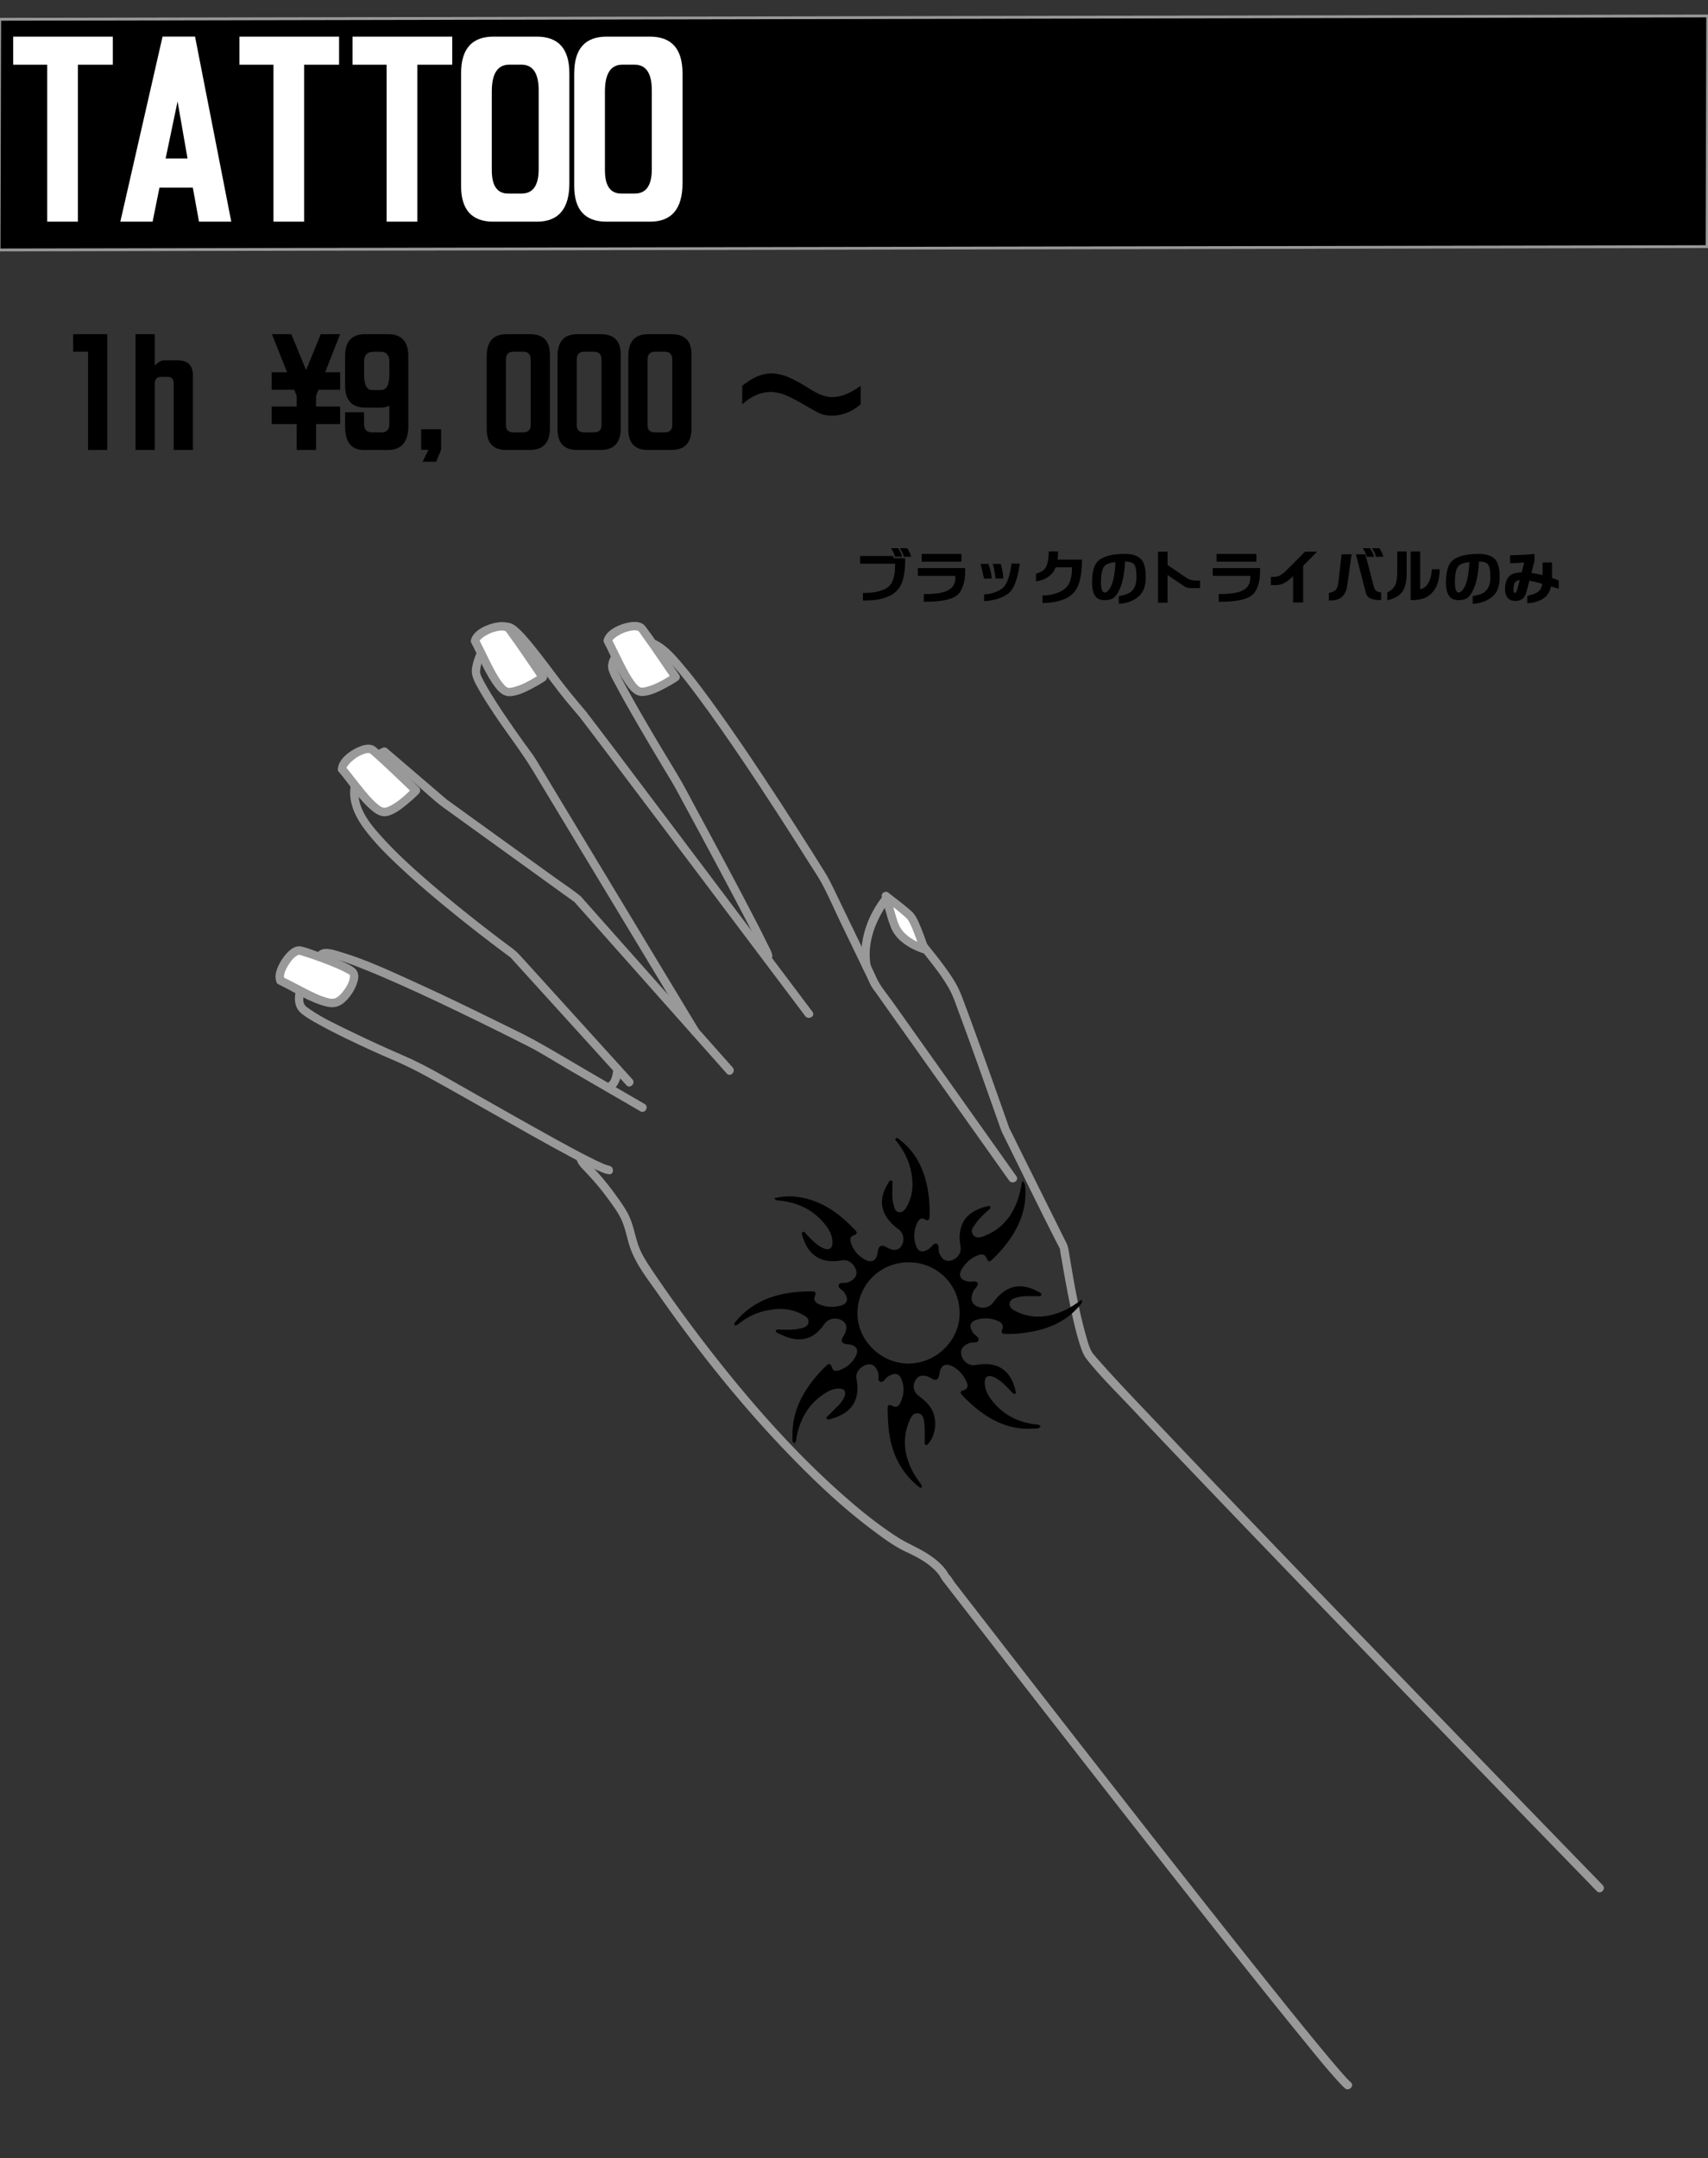
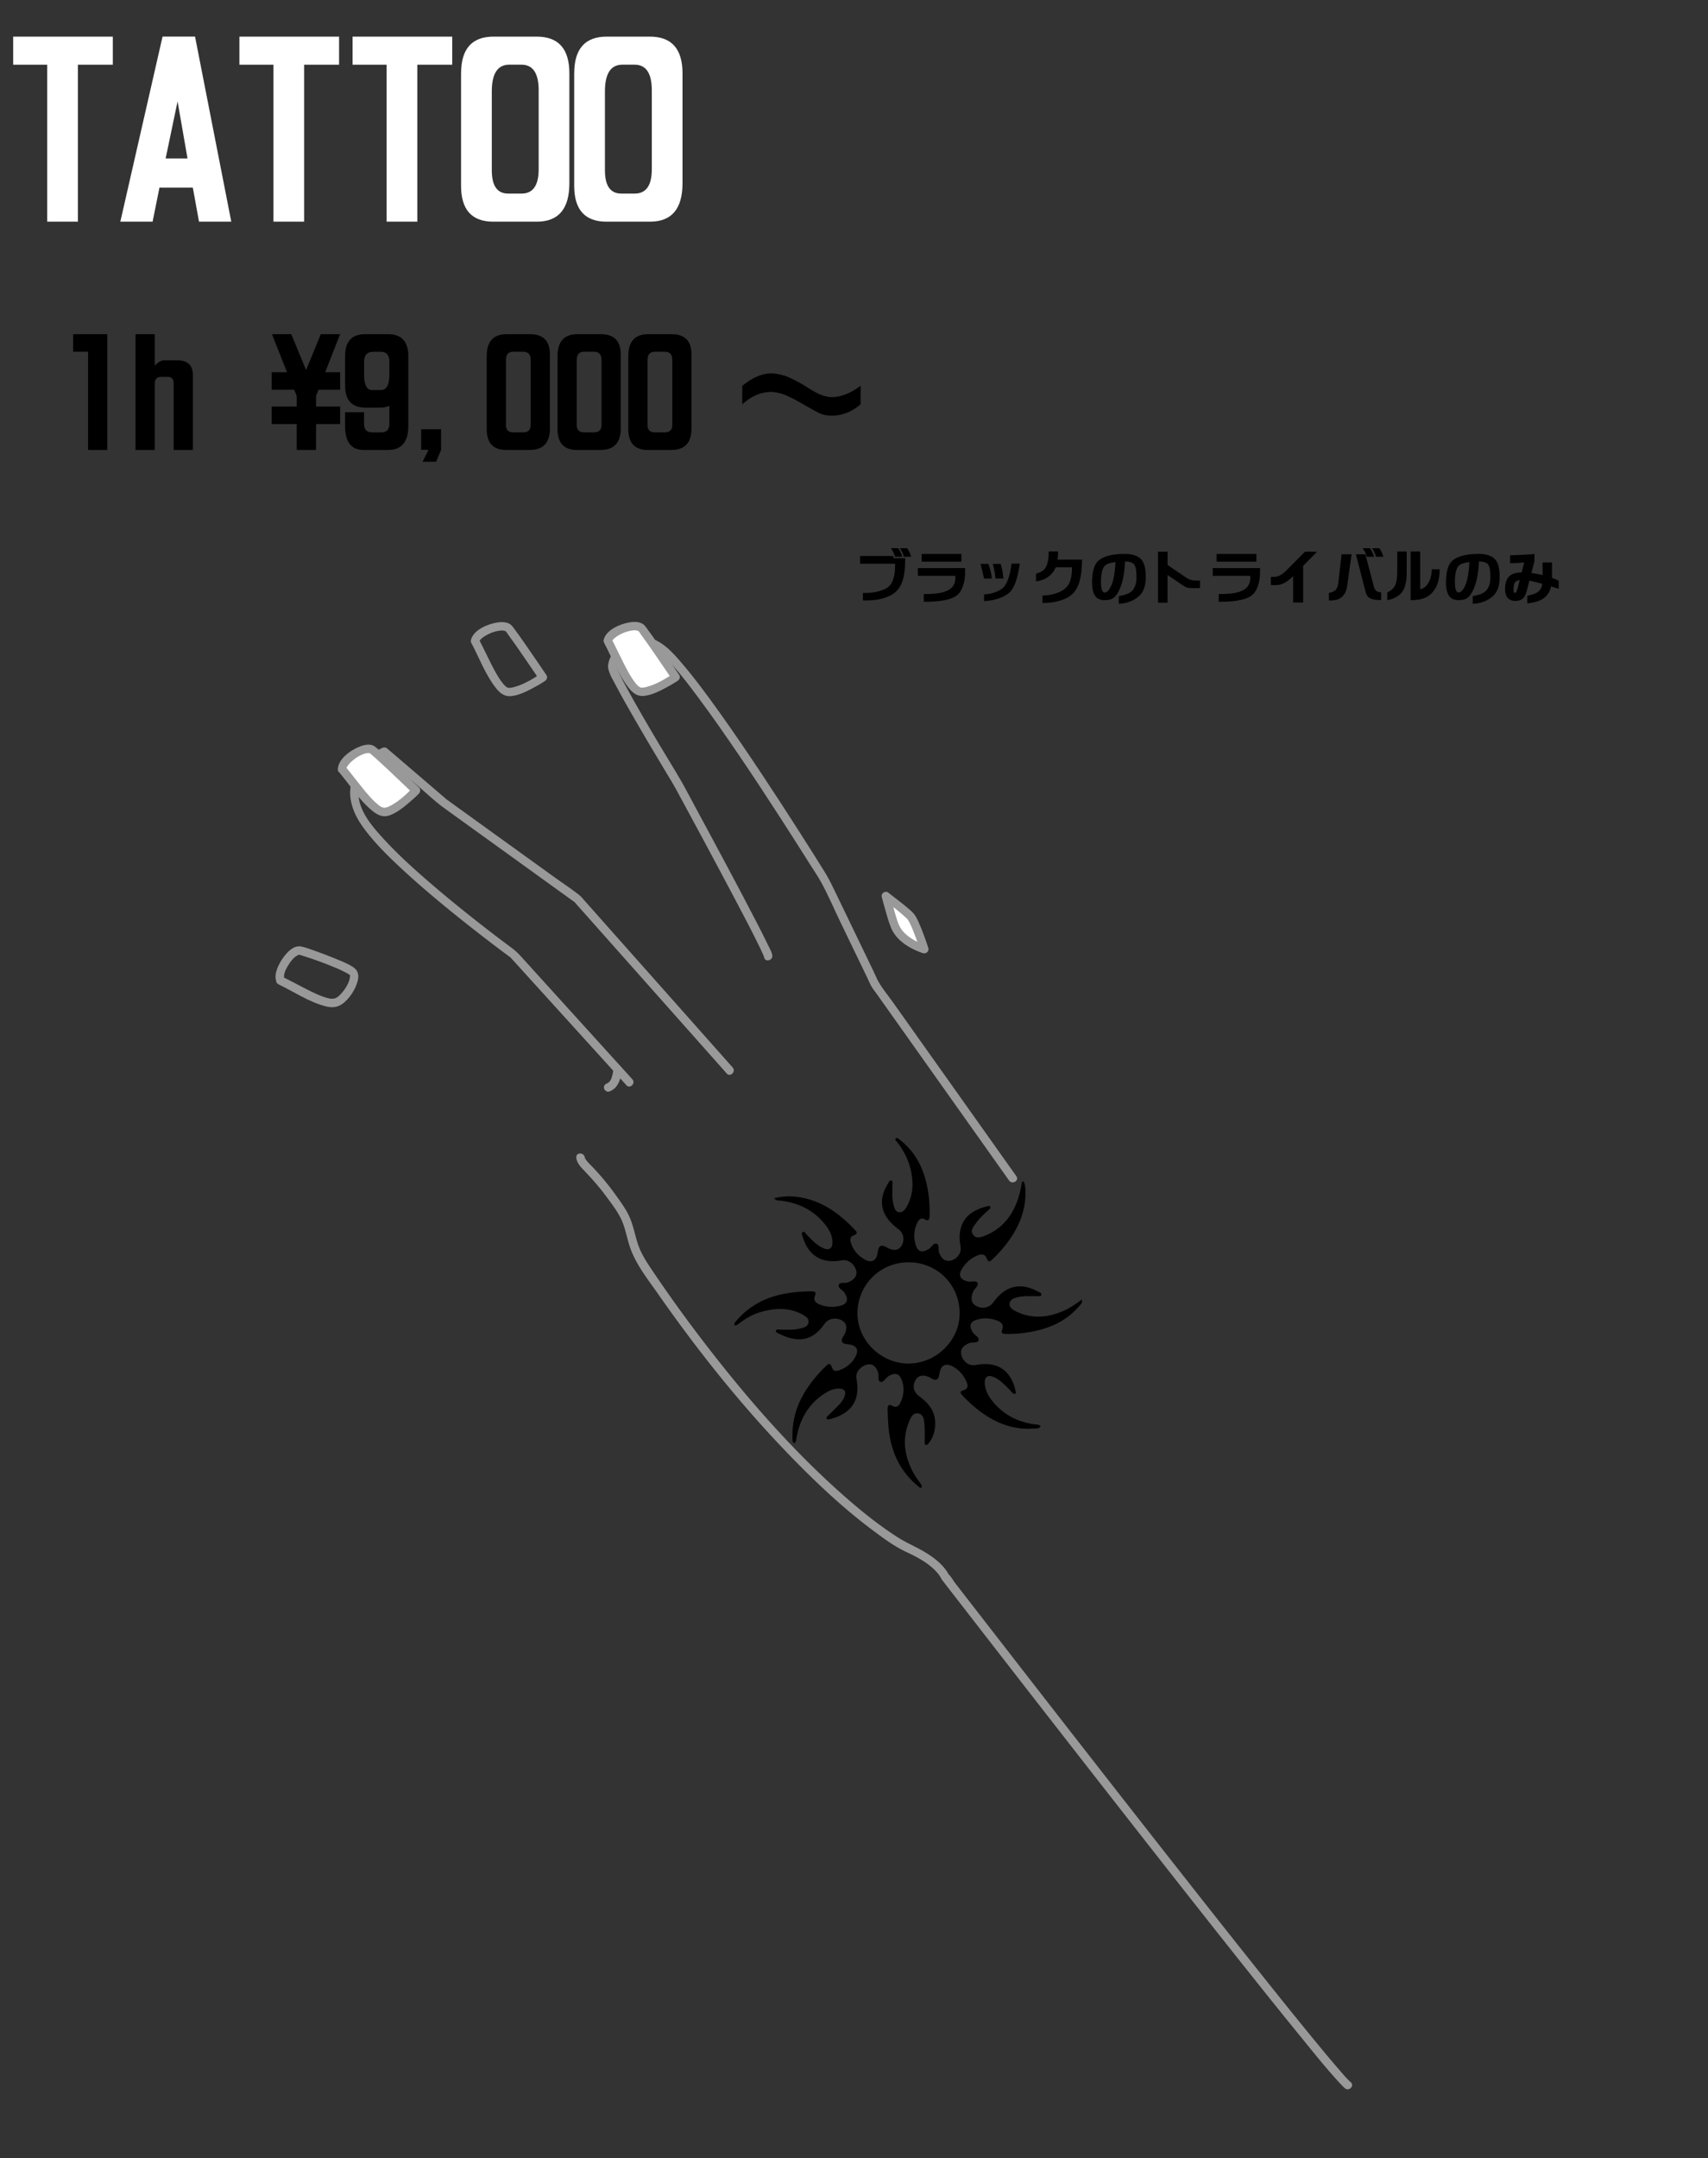
<svg xmlns="http://www.w3.org/2000/svg" id="_耳" viewBox="0 0 608.09 767.99">
  <rect x="0" y="0" width="608.09" height="767.99" fill="#333333" stroke="none" />
  <defs>
    <style>.cls-1{fill:#fff}.cls-2{fill:#999}</style>
  </defs>
-   <path style="stroke:#999;stroke-miterlimit:10" d="M607.76 87.76-.33 88.94l.22-82.08 608.09-1.18-.22 82.08z" />
-   <path class="cls-2" d="M570.61 670.8c-3.96-4.08-7.93-8.16-11.89-12.24-10.02-10.32-20.03-20.64-30.04-30.97-13.34-13.77-26.68-27.55-40-41.34a21468.54 21468.54 0 0 1-41.88-43.46c-11.77-12.25-23.53-24.52-35.22-36.85-6.97-7.35-14.03-14.66-20.73-22.26-.38-.43-.75-.86-1.12-1.29-.15-.18-.3-.36-.45-.53-.11-.13-.51-.69-.14-.16-1.26-1.8-1.82-4.07-2.42-6.15-2.73-9.51-4.39-19.37-6.01-29.12-.24-1.44-.36-2.73-1-4.03l-3.99-8.03c-4.21-8.45-8.41-16.91-12.62-25.36-1.21-2.44-2.38-4.92-3.65-7.33-.44-.84.05.33-.19-.45-.3-.94-.66-1.87-.99-2.81-3.15-8.94-6.32-17.86-9.54-26.78-1.63-4.51-3.26-9.01-4.94-13.49-1.07-2.84-2.07-5.76-3.61-8.39-2.55-4.34-5.74-8.34-8.87-12.27-3.38-4.24-6.88-8.4-10.43-12.5-1.61-1.86-3.23-3.71-4.87-5.54-.49-.55-1.64-.62-2.12 0-5.32 6.88-8.42 16.22-6.8 24.87.36 1.9 3.25 1.09 2.89-.8-.98-5.25.15-10.65 2.32-15.47.75-1.66 1.62-3.28 2.59-4.82.28-.45.57-.89.88-1.32.11-.15.73-.98.23-.34h-2.12c5.36 5.96 10.57 12.07 15.55 18.35 3.06 3.86 6.22 7.81 8.6 12.14 1.36 2.47 2.35 5.52 3.45 8.46 3.59 9.64 7.03 19.34 10.48 29.04l3.78 10.68c.39 1.1.74 2.18 1.26 3.22 6.75 13.56 13.31 27.23 20.24 40.69.08.16.18.32.24.49-.26-.71-.09-.09-.06.14.11 1.24.4 2.48.61 3.71.82 4.85 1.7 9.68 2.67 14.5 1.03 5.07 2.09 10.17 3.65 15.1.61 1.93 1.24 3.92 2.51 5.53 4.83 6.12 10.52 11.66 15.85 17.32 10.81 11.48 21.71 22.87 32.62 34.25 13.63 14.21 27.29 28.4 40.96 42.56a39697.594 39697.594 0 0 0 74.46 76.92c5.65 5.82 11.3 11.64 16.96 17.46.26.26.51.53.77.79 1.35 1.39 3.47-.74 2.12-2.12Z" />
  <path class="cls-2" d="M361.87 418.56c-1.71-2.41-3.42-4.81-5.13-7.22-4.05-5.7-8.09-11.4-12.14-17.1-4.85-6.83-9.69-13.66-14.54-20.48l-12.14-17.1c-1.64-2.31-3.54-4.58-4.99-7.03-.78-1.33-1.36-2.82-2.03-4.21l-4.67-9.68-9.79-20.26c-.92-1.9-1.84-3.63-2.96-5.42-2.85-4.58-5.73-9.13-8.64-13.68-4.43-6.94-8.92-13.85-13.48-20.71-4.9-7.38-9.88-14.72-15.03-21.93-4.35-6.09-8.79-12.16-13.66-17.85-3.58-4.17-7.25-8.3-12.95-9.25-4.37-.73-8.3.9-10.83 4.52-1.19 1.71-2.85 4.7-2.31 6.89s1.82 4.22 2.84 6.15c1.77 3.36 3.64 6.66 5.53 9.95 3.94 6.87 7.98 13.68 12.06 20.46 1.31 2.18 2.65 4.33 3.86 6.57 2.84 5.23 5.67 10.46 8.49 15.7 4.03 7.5 8.05 15 12.03 22.53 3.13 5.93 6.28 11.85 9.2 17.89.38.79.75 1.58 1.1 2.38.19.42-.06-.16.06.13.05.12.1.25.15.37.06.16.12.32.15.48.36 1.89 3.26 1.09 2.89-.8-.26-1.36-1.11-2.73-1.7-3.96-1.22-2.54-2.51-5.06-3.8-7.56-3.67-7.13-7.43-14.21-11.21-21.28-3.66-6.86-7.35-13.7-11.05-20.54-1.56-2.89-3.07-5.83-4.71-8.68-2.51-4.35-5.2-8.61-7.76-12.93-4.12-6.95-8.23-13.91-12.06-21.02-.69-1.28-1.37-2.57-2.01-3.87-.25-.51-.49-1.03-.73-1.55-.19-.42.02.08-.14-.32-.07-.17-.14-.35-.2-.52-.04-.13-.07-.26-.12-.39-.14-.37.02.32 0 .05-.02-.19-.08.36-.03.19.03-.09.03-.19.06-.29.07-.25.12-.51.19-.76.4-1.37.93-2.53 1.79-3.75 2.54-3.59 6.67-3.79 10.52-2.26.56.22 1.1.47 1.61.78.15.09.3.19.44.29.11.08.6.45.28.2.77.61 1.5 1.28 2.2 1.96 4.44 4.35 8.23 9.41 11.95 14.38 5.08 6.8 9.92 13.77 14.69 20.79s9.63 14.4 14.33 21.67c3.62 5.59 7.2 11.21 10.75 16.85 1.39 2.21 2.92 4.39 4.17 6.69 2.44 4.45 4.45 9.2 6.65 13.77 3.25 6.73 6.5 13.45 9.75 20.18.51 1.05.94 2.18 1.54 3.18.48.8 1.1 1.54 1.64 2.3l9.48 13.36c4.61 6.5 9.23 13 13.84 19.5 4.58 6.45 9.16 12.91 13.74 19.36l8.94 12.6c.43.6.85 1.2 1.28 1.8 1.11 1.56 3.71.06 2.59-1.51Z" />
-   <path class="cls-2" d="M289.27 360.05c-3.73-4.95-7.46-9.9-11.18-14.86-8.4-11.16-16.81-22.31-25.21-33.47-8.98-11.91-17.95-23.82-26.94-35.72-5.45-7.22-10.88-14.46-16.39-21.62-.4-.52-.78-1.05-1.21-1.55-3.22-3.75-6.33-7.54-9.32-11.48s-6.21-8.31-9.49-12.32c-1.31-1.61-2.66-3.2-4.14-4.65-1.03-1-2.18-2.1-3.56-2.58-3.71-1.31-7.02 2.44-8.94 5.08-2.27 3.13-4.29 7.02-4.84 10.88-.37 2.59.81 4.73 2.03 6.94 1.8 3.25 3.83 6.36 5.88 9.45 4.53 6.83 9.65 13.27 13.88 20.29 5.74 9.5 11.48 19.01 17.21 28.51 7.79 12.9 15.57 25.79 23.36 38.69 5.03 8.33 10.06 16.66 15.09 25 .25.41.49.81.74 1.22 1 1.65 3.59.14 2.59-1.51-3.56-5.89-7.11-11.78-10.67-17.67-7.46-12.35-14.92-24.71-22.38-37.06-6.68-11.07-13.37-22.14-20.05-33.21l-4.77-7.9c-1.39-2.31-3.13-4.43-4.69-6.63-4.41-6.23-8.84-12.51-12.71-19.11-.71-1.22-1.41-2.45-2.02-3.72-.28-.6-.26-.5-.45-1.08-.06-.19-.11-.37-.16-.56-.03-.12-.04-.41 0 .09-.01-.15-.03-.31-.02-.46.13-3.5 2.23-7.32 4.23-10.19 1-1.44 2.21-2.94 3.75-3.83 1.16-.67 1.79-.61 2.83.14 2.86 2.04 5.38 5.58 7.62 8.43 3.31 4.22 6.48 8.55 9.76 12.79 2.31 2.99 4.78 5.81 7.2 8.7.17.2.32.41.49.62.32.41-.18-.24.16.21l.49.64c.91 1.18 1.81 2.37 2.71 3.55 2.91 3.83 5.81 7.66 8.71 11.5 8.49 11.23 16.97 22.47 25.44 33.71s17.53 23.27 26.3 34.9c5.11 6.79 10.23 13.58 15.34 20.37l.74.98c1.15 1.52 3.75.03 2.59-1.51ZM229.51 392.84c-6.42-3.72-12.83-7.43-19.25-11.15-6.75-3.91-13.44-8.01-20.29-11.75-4.32-2.36-8.81-4.44-13.21-6.62-9.68-4.78-19.41-9.47-29.24-13.93-8.58-3.9-17.3-8-26.36-10.67-1.98-.58-5.05-1.7-7.05-.63-.96.51-1.79 1.46-2.49 2.27-1.17 1.33-2.2 2.8-3.09 4.33-1.74 2.98-3.16 6.32-3.49 9.78-.24 2.47.42 4.7 2.39 6.26s4.01 2.67 6.11 3.83c6.22 3.43 12.66 6.46 19.11 9.42 4.5 2.07 9.13 3.88 13.57 6.08 3.73 1.85 7.38 3.89 11.02 5.91 10.57 5.88 21.06 11.92 31.61 17.83 4.89 2.74 9.79 5.46 14.74 8.09 3.41 1.81 6.83 3.64 10.4 5.11.92.38 1.82.72 2.81.83 1.92.22 1.9-2.78 0-3 .65.07.07 0-.09-.04-.21-.06-.43-.12-.64-.19s-.43-.15-.65-.23c-.17-.06-.89-.36-.6-.24-1.49-.63-2.95-1.34-4.39-2.07-4.32-2.16-8.57-4.48-12.81-6.81-10.58-5.82-21.05-11.84-31.57-17.77-7.26-4.09-14.48-8.43-22.13-11.74-6.2-2.68-12.35-5.49-18.43-8.44-5.28-2.56-10.81-5.07-15.61-8.47-.5-.35-1.08-.69-1.48-1.37-.55-.93-.48-2.23-.34-3.26.43-3.28 2.02-6.49 3.81-9.23.89-1.36 1.89-2.66 3.09-3.76.14-.12.58-.57.49-.43.03-.04.11-.06.15-.09-.36.24-.19.06.1.01-.52.08-.07 0 .14 0 .23 0 .46.02.69.03.12 0 .23.02.35.04-.34-.04-.11-.02.07.01.29.05.59.1.88.17 3.37.71 6.64 1.96 9.84 3.2 4.58 1.76 9.09 3.7 13.57 5.68 9.91 4.39 19.69 9.06 29.43 13.82 5.79 2.83 11.56 5.7 17.3 8.62 4.95 2.52 9.68 5.58 14.48 8.36 8.02 4.65 16.04 9.29 24.06 13.94l1.48.86c1.67.97 3.19-1.62 1.51-2.59Z" />
  <path class="cls-2" d="M260.85 379.85c-6.47-7.28-12.94-14.56-19.4-21.84-9.83-11.07-19.66-22.13-29.49-33.2l-3.98-4.48c-.53-.6-1.02-1.26-1.65-1.75-3.07-2.41-6.36-4.58-9.52-6.86-11.67-8.41-23.34-16.82-35-25.23-.97-.7-1.92-1.41-2.9-2.09.28.19.36.3.11.07s-.54-.47-.81-.7l-2.89-2.47c-5.42-4.64-10.83-9.28-16.25-13.91l-1.17-1c-.55-.48-1.17-.53-1.82-.23-3.57 1.64-6.88 4.55-8.99 7.84-1.82 2.84-2.71 6.25-2.35 9.62.44 4.08 2.34 7.76 4.74 11.03 4.2 5.71 9.4 10.7 14.6 15.48 6 5.52 12.26 10.76 18.61 15.87 4.95 3.98 9.97 7.88 15.04 11.7a526.634 526.634 0 0 0 4.14 3.08c.27.19.02.15-.15-.12.1.16.28.3.4.44l20.33 22.4 20.21 22.27.35.39c1.3 1.43 3.42-.69 2.12-2.12-5.57-6.14-11.15-12.28-16.72-18.43-7.58-8.35-15.15-16.7-22.73-25.05-1.12-1.23-2.12-2.24-3.45-3.22-3.88-2.87-7.71-5.8-11.51-8.77-6.11-4.78-12.14-9.68-18-14.75s-11.4-10.09-16.51-15.71c-4.37-4.8-9.76-11.15-8.36-18.14.97-4.83 4.77-8.49 8.86-10.76.29-.16.58-.32.88-.46l-1.82-.23 13.36 11.44c2.99 2.56 5.89 5.34 9.09 7.64 10.88 7.84 21.76 15.68 32.64 23.53l13.1 9.44c.28.2.58.39.85.61-.61-.5-.12-.04.02.13.92 1.09 1.9 2.14 2.85 3.21l27.91 31.42c7.59 8.54 15.17 17.08 22.76 25.62l.38.42c1.28 1.45 3.4-.68 2.12-2.12ZM205.17 411.91c.21 1.99 1.61 3.38 2.93 4.76 2.78 2.91 5.43 5.91 7.81 9.16 1.88 2.55 3.94 5.21 5.29 8.08s1.91 6.21 2.89 9.29c2.03 6.41 6.45 11.87 10.26 17.32 15.37 22.01 32.39 43.06 51.4 62.04 7.85 7.84 16.09 15.35 25 21.99 3.71 2.77 7.59 5.68 11.8 7.64s8.47 4.22 11.4 7.75c.42.51.8 1.1 1.12 1.72-.31-.6.21.35.35.55.23.33.49.64.74.96 1.36 1.76 2.72 3.52 4.09 5.28 5.67 7.32 11.35 14.64 17.03 21.95 8.37 10.78 16.75 21.55 25.15 32.31 9.59 12.29 19.19 24.57 28.81 36.83s18.86 23.99 28.35 35.94c7.77 9.78 15.55 19.55 23.45 29.22 4.62 5.66 9.18 11.43 14.17 16.78.51.54 1.02 1.09 1.58 1.58 1.44 1.28 3.57-.84 2.12-2.12s-2.78-2.89-4.08-4.39c-2.44-2.8-4.82-5.65-7.18-8.52-7.26-8.79-14.39-17.69-21.5-26.61-9.16-11.48-18.26-23-27.34-34.55-9.72-12.35-19.41-24.72-29.08-37.11-8.8-11.26-17.58-22.53-26.35-33.82-6.51-8.38-13.02-16.76-19.52-25.14-1.94-2.5-3.88-5.01-5.82-7.51-.72-.93-1.51-2.49-2.47-3.2-.19-.14.65 1.24.13.11-.3-.65-.69-1.23-1.13-1.8-2.42-3.15-5.94-5.43-9.4-7.29-2.44-1.31-4.92-2.42-7.27-3.9-1.96-1.24-3.88-2.55-5.76-3.91-4.18-3.01-8.19-6.26-12.08-9.64-19.4-16.81-36.45-36.47-52.03-56.81-4.18-5.46-8.26-11.01-12.21-16.64-1.99-2.84-3.96-5.69-5.89-8.57s-3.83-5.82-4.92-9.26c-.91-2.88-1.48-5.88-2.62-8.69-1.22-3.02-3.21-5.71-5.09-8.34-2.52-3.52-5.26-6.87-8.26-10-.75-.79-1.56-1.55-2.24-2.41a6.44 6.44 0 0 1-.45-.67c-.2-.37 0 .07-.08-.15-.04-.11-.12-.66-.08-.23-.2-1.9-3.2-1.92-3 0Z" />
  <path class="cls-2" d="M218.46 380.22c-.2 1.02-.3 2.05-.63 3.05l-.18.51c-.04.11-.16.33.05-.11-.04.08-.07.17-.11.25-.15.31-.33.6-.52.88-.14.21.27-.32.02-.04-.06.07-.12.14-.18.2-.11.12-.24.21-.35.32.34-.33.15-.11.03-.03-.08.05-.16.1-.24.14s-.17.08-.25.13c.41-.23.16-.07.02-.02-.74.25-1.31 1.04-1.05 1.85.24.74 1.05 1.32 1.85 1.05 2.7-.92 3.84-3.65 4.27-6.26.06-.38.1-.76.18-1.14.15-.77-.22-1.66-1.05-1.85-.74-.17-1.68.22-1.85 1.05Z" />
  <path class="cls-1" d="M315.38 318.83s1.01 3.98 3.03 10.19c2.02 6.21 10.65 8.71 10.65 8.71s-3.22-9.91-4.92-11.73-8.77-7.18-8.77-7.18Z" />
  <path class="cls-2" d="M313.93 319.23c.26 1.03.56 2.06.85 3.08.74 2.58 1.41 5.27 2.42 7.76 1.52 3.75 4.96 6.34 8.55 7.98.94.43 1.92.85 2.91 1.14 1.06.31 2.2-.75 1.85-1.85-1-3.07-2.1-6.14-3.41-9.09-.65-1.47-1.35-2.83-2.54-3.93-1.47-1.36-3.05-2.6-4.62-3.83-1.26-.99-2.52-1.98-3.8-2.94-.65-.49-1.68-.1-2.05.54-.45.77-.11 1.56.54 2.05 2.42 1.84 4.95 3.77 7.33 5.88.27.24.54.48.79.73l.3.3c.03.03.07.07.1.11.22.24-.13-.19 0 0 .42.61.75 1.27 1.06 1.94.82 1.76 1.5 3.58 2.16 5.4.44 1.21.86 2.43 1.26 3.66l1.85-1.85c-.19-.05-.37-.12-.55-.18l-.57-.21c-.14-.05-.27-.11-.41-.16-.29-.11 0 0-.23-.1-1.49-.65-2.95-1.43-4.25-2.41-1.39-1.05-2.66-2.4-3.37-4.01-1-2.29-1.58-4.87-2.28-7.27-.34-1.17-.68-2.34-.98-3.52-.48-1.87-3.37-1.08-2.89.8Z" />
  <path class="cls-1" d="M216.37 227.98c2.96 5.54 7.61 16.87 11.18 18.04s12.98-5.09 12.98-5.09-11.2-16.55-12.37-17.61c-3.03-1.92-11.11 1.65-11.78 4.65Z" />
  <path class="cls-2" d="M215.08 228.74c2.84 5.35 4.99 11.27 8.77 16.06 1.36 1.73 3 3.05 5.31 2.84 2.58-.23 5.06-1.43 7.33-2.6 1.64-.85 3.26-1.78 4.8-2.8.64-.42 1.01-1.35.54-2.05-2.44-3.6-4.89-7.18-7.37-10.75-1.38-1.99-2.76-3.98-4.22-5.91-.49-.65-.92-1.3-1.67-1.67-1.45-.72-3.15-.63-4.69-.35-3.19.57-8.01 2.6-8.94 6.08-.5 1.87 2.39 2.66 2.89.8.26-.96 1.49-1.78 2.38-2.31 1.33-.79 2.8-1.36 4.33-1.65.62-.12 1.28-.19 1.9-.11.23.03.47.08.68.16.29.11-.12-.14.08.02.57.47.52.64 1 1.29 2.94 4 5.72 8.12 8.53 12.23.84 1.23 1.68 2.46 2.51 3.69l.54-2.05c-2.98 1.98-6.33 3.99-9.83 4.84-.39.09-.78.17-1.18.19-.18 0-.37 0-.55-.01.18.02-.42-.14-.18-.04-.77-.33-1.38-1.07-1.91-1.74-1.68-2.13-2.93-4.63-4.16-7.03-1.46-2.86-2.79-5.78-4.29-8.61-.91-1.71-3.5-.19-2.59 1.51Z" />
-   <path class="cls-1" d="M169.11 228.05c2.96 5.54 7.61 16.87 11.18 18.04s12.98-5.09 12.98-5.09-11.2-16.55-12.37-17.61c-3.03-1.92-11.11 1.65-11.78 4.65Z" />
  <path class="cls-2" d="M167.82 228.81c2.84 5.35 4.99 11.27 8.77 16.06 1.36 1.73 3 3.05 5.31 2.84 2.58-.23 5.06-1.43 7.33-2.6 1.64-.85 3.26-1.78 4.8-2.8.64-.42 1.01-1.35.54-2.05-2.44-3.6-4.89-7.18-7.37-10.75-1.38-1.99-2.76-3.98-4.22-5.91-.49-.65-.92-1.3-1.67-1.67-1.45-.72-3.15-.63-4.69-.35-3.19.57-8.01 2.6-8.94 6.08-.5 1.87 2.39 2.66 2.89.8.26-.96 1.49-1.78 2.38-2.31 1.33-.79 2.8-1.36 4.33-1.65.62-.12 1.28-.19 1.9-.11.23.03.47.08.68.16.29.11-.12-.14.08.02.57.47.52.64 1 1.29 2.94 4 5.72 8.12 8.53 12.23.84 1.23 1.68 2.46 2.51 3.69l.54-2.05c-2.98 1.98-6.33 3.99-9.83 4.84-.39.09-.78.17-1.18.19-.18 0-.37 0-.55-.01.18.02-.42-.14-.18-.04-.77-.33-1.38-1.07-1.91-1.74-1.68-2.13-2.93-4.63-4.16-7.03-1.46-2.86-2.79-5.78-4.29-8.61-.91-1.71-3.5-.19-2.59 1.51Z" />
  <path class="cls-1" d="M121.77 273.68c4.05 4.8 10.98 14.9 14.71 15.3s11.62-7.69 11.62-7.69-14.42-13.83-15.79-14.62c-3.36-1.24-10.52 3.94-10.54 7.02Z" />
  <path class="cls-2" d="M120.71 274.74c3.85 4.57 7.14 9.93 11.8 13.75 1.76 1.44 3.63 2.44 5.94 1.72 2.44-.77 4.57-2.44 6.52-4.04 1.46-1.2 2.88-2.47 4.2-3.82.56-.57.59-1.55 0-2.12-3.16-3.04-6.34-6.06-9.55-9.05-1.77-1.65-3.53-3.33-5.37-4.89-.67-.57-1.23-1.05-2.12-1.22-1.59-.3-3.21.19-4.65.83-2.97 1.31-7.01 4.19-7.2 7.78-.1 1.93 2.9 1.92 3 0 .05-.88 1.07-1.94 1.76-2.6 1.1-1.05 2.42-1.94 3.82-2.54.55-.24 1.16-.45 1.76-.54.29-.04.61-.05.9-.02.48.06.03 0 .13.02.15.03.21.17-.02-.02.1.09.21.17.32.26l.9.78c3.75 3.31 7.35 6.79 10.97 10.24 1.08 1.03 2.16 2.05 3.23 3.08v-2.12c-2.49 2.55-5.35 5.23-8.59 6.77-1.7.81-2.53.46-4.01-.79-2.13-1.78-3.92-3.99-5.66-6.14-2-2.47-3.9-5.02-5.94-7.45-1.24-1.48-3.36.65-2.12 2.12Z" />
-   <path class="cls-1" d="M99.85 348.93c5.67 2.7 16.14 9.06 19.7 7.89s7.71-8.67 6.25-10.7-17.66-7.77-19.23-7.93c-3.57.25-7.96 7.92-6.72 10.73Z" />
  <path class="cls-2" d="M99.09 350.23c5.56 2.67 10.98 6.39 17.02 7.89 2.55.64 4.58.24 6.58-1.53 2.13-1.9 3.9-4.7 4.64-7.47.57-2.13.18-3.84-1.69-5.05s-3.89-1.98-5.87-2.8c-2.42-1.01-4.88-1.94-7.36-2.82-1.67-.59-3.38-1.27-5.11-1.64-2.73-.59-5.12 2.06-6.53 4.04-1.54 2.16-3.43 5.76-2.36 8.48.7 1.78 3.6 1 2.89-.8s.72-4.12 1.64-5.55c.62-.97 1.38-1.93 2.31-2.63.32-.24.69-.37 1.02-.57.02-.01.56-.16.16-.11-.26.03-.03 0 .12.04 3.53 1.09 7 2.28 10.44 3.64 1.9.75 3.8 1.53 5.62 2.46.63.32 1.29.65 1.86 1.08.24.18-.17-.08.05.04.04.02.18.14.19.19-.11-.49-.08.25-.11.48-.22 2.14-1.72 4.4-3.11 5.95s-2.47 2.17-4.44 1.7c-2.89-.69-5.62-2.1-8.25-3.43s-5.41-2.86-8.17-4.19c-1.73-.83-3.26 1.75-1.51 2.59Z" />
  <path d="M327.58 529.42c-7.56-5.82-10.84-13.76-11.36-23.05-.09-1.66-.2-3.31-.21-4.97 0-1.14.28-1.97 1.72-1.12 1.22.72 2.22.13 2.76-.98 1.37-2.8 1.65-5.73.4-8.63-.9-2.08-2.45-2.27-4.62-.94-1.03.64-1.72 2.39-2.91 1.94-1.04-.4-.35-2.13-.72-3.24-.76-2.26-1.99-3.27-3.87-2.88-2.25.46-4.17 2.69-3.89 4.65.18 1.3.4 2.59.39 3.92-.07 6.63-4.61 9.54-9.84 10.88-.38.1-.89.22-1.12-.23-.24-.47.23-.74.51-1.02 1.27-1.27 2.57-2.51 3.83-3.8.83-.85 1.52-1.81 1.97-2.91.78-1.91.05-2.95-2-2.94-1.8.01-3.38.7-4.86 1.64-5.67 3.59-8.8 8.86-10.1 15.32-.17.86-.1 1.79-.79 2.53-.98-.53-.7-1.45-.72-2.22-.28-9.26 3.83-16.67 9.89-23.24.42-.46.85-.92 1.31-1.33 1.03-.91 2.07-2.82 3.01.16.32 1 1.51.96 2.37.66 2.72-.96 4.86-2.7 6.07-5.34.94-2.05-.02-3.5-2.27-3.87-.27-.04-.55-.07-.83-.09q-3.12-.24-1.41-2.87c1.44-2.23 1.36-4.31-.22-5.39-2.13-1.45-5.15-.99-6.52 1.01-4.48 6.57-10.02 6.72-16.48 3.36-.39-.2-1.03-.37-.79-1.01.18-.47.72-.29 1.11-.29 2.49.02 4.99.21 7.45-.39 1.28-.31 2.75-.6 3.01-2.15.24-1.46-1.02-2.21-2.1-2.81-4.52-2.49-9.3-2.37-14.12-1.15-2.99.76-5.68 2.18-8.14 4.03-.6.45-1.14 1.04-2 .96v-.83c6.98-8.76 16.59-11.19 27.17-11.29 1.15-.01 2.17.03 1.45 1.73-.64 1.5.36 2.4 1.58 2.91 2.44 1.02 5.02 1.14 7.54.49 2.57-.67 2.95-2.46 1.32-4.78-.65-.93-2.35-1.47-1.92-2.67.38-1.06 2-.47 3.04-.8 2.35-.77 3.63-2.38 3.18-4.16-.64-2.56-2.91-4.19-5.21-3.74-7 1.36-11.97-1.7-13.91-8.55-.15-.52-.51-1.19.05-1.52.61-.35.94.4 1.29.77 1.73 1.8 3.4 3.66 5.68 4.81 2.42 1.22 3.77.32 3.62-2.35-.12-2.25-1.21-4.12-2.53-5.82-3.97-5.06-9.29-7.73-15.61-8.54-.86-.11-1.81.09-2.65-.9 4.5-1.14 8.78-.76 12.97.55 6.18 1.94 11.13 5.79 15.54 10.4.78.82 1.74 1.63-.27 2.3-1.2.4-1.2 1.59-.86 2.66.81 2.56 2.48 4.49 4.76 5.82 2.58 1.5 4.45.46 4.76-2.54q.36-3.46 3.25-1.7c2.19 1.34 4.09 1.17 5.15-.45 1.31-1.99.88-4.63-.98-5.99-6.31-4.6-7.6-10.27-3.72-16.34.28-.43.45-1.21 1.12-1.02.69.19.39.94.4 1.45.06 2.35-.26 4.71.39 7.02.34 1.19.55 2.68 2.03 2.82 1.37.13 2.2-1.07 2.8-2.17 2.25-4.1 2.34-8.46 1.33-12.91-.83-3.64-2.54-6.86-4.78-9.83-.3-.4-1.07-.81-.54-1.35.49-.5 1 .14 1.41.46 5.56 4.28 8.47 10.13 9.79 16.85.67 3.4.95 6.85.81 10.33-.05 1.18-.28 1.97-1.71 1.14-1.2-.7-2.03 0-2.54.99-1.32 2.58-1.53 5.34-.7 8.07.78 2.55 2.34 2.96 4.64 1.52.99-.62 1.73-2.22 2.77-1.92 1.14.34.54 2.06.92 3.13.8 2.25 2.21 3.34 4.1 2.91 2.31-.53 3.86-2.58 3.59-4.75-.15-1.24-.4-2.48-.37-3.71.15-6.79 4.52-9.53 9.81-10.9.39-.1.89-.22 1.11.23.22.45-.22.75-.51 1.02-1.64 1.49-3.34 2.94-4.59 4.79-.81 1.21-2.19 2.53-1.04 4.09 1.19 1.61 2.96.9 4.4.3 7-2.9 10.64-8.53 12.36-15.63.27-1.13.45-2.29.69-3.43.02-.08.22-.12.48-.25.65 1.02.69 2.18.73 3.32.23 6.66-2.1 12.48-5.9 17.8-1.7 2.37-3.63 4.55-5.74 6.56-.85.81-1.58 1.43-2.19-.31-.53-1.49-1.8-1.55-3.11-1.04-2.41.94-4.27 2.59-5.61 4.75-1.51 2.42-.67 4.06 2.18 4.59 1.14.21 2.79-.48 3.31.48.54.99-1.01 1.92-1.48 2.97-1.06 2.33-.82 4.16.85 5.16 2.14 1.28 4.79.8 6.17-1.11 4.34-6.02 9.6-7.35 15.91-3.98.52.28 1.4.5 1.26 1.19-.15.77-1.03.48-1.62.49-2.35.06-4.71-.18-7.02.45-1.16.32-2.42.72-2.64 2.03-.25 1.46.94 2.27 2.04 2.83 5.74 2.93 11.5 2.4 17.22-.1 2.25-.98 4.28-2.4 6.42-3.99.33 1.24-.33 1.64-.73 2.12-5 5.99-11.71 8.59-19.19 9.66-2.33.33-4.68.53-7.04.45-1.13-.04-1.95-.1-1.33-1.64.64-1.59-.37-2.51-1.69-3.05-2.38-.97-4.87-1.11-7.32-.4-2.46.71-2.91 2.26-1.56 4.45.65 1.06 2.41 1.77 2.12 2.86-.34 1.28-2.19.57-3.33 1.04-2.36.97-3.32 2.34-2.76 4.39.65 2.35 2.85 3.84 5.05 3.41 7.55-1.48 12.49 1.69 14.19 9.08.09.4.27.8-.08 1.21-.97.03-1.35-.82-1.91-1.38-1.72-1.71-3.34-3.53-5.6-4.57-2.25-1.03-3.53-.17-3.36 2.3.19 2.76 1.63 4.97 3.38 6.98 3.81 4.37 8.71 6.72 14.41 7.5.72.1 1.55-.07 2.08.72-.59.97-1.57.7-2.41.76-7.53.59-13.98-2.09-19.8-6.62-1.97-1.53-3.79-3.24-5.51-5.05-.81-.85-1.31-1.53.37-1.98 1.35-.37 1.61-1.41 1.13-2.64-.94-2.4-2.51-4.3-4.72-5.62-2.77-1.66-4.66-.7-5.07 2.52q-.39 3.12-2.97 1.49c-2.19-1.38-4.31-1.22-5.36.4-1.4 2.16-1 4.4 1.07 5.96 1.67 1.26 3.22 2.6 4.34 4.41 2.24 3.6 1.79 9.38-1.03 12.49-.23.25-.44.6-.83.49-.52-.14-.45-.64-.45-1.03-.03-2.15.1-4.31-.12-6.43-.15-1.51-.23-3.48-2.23-3.78-1.88-.28-2.58 1.43-3.16 2.8-2.67 6.27-1.71 12.32 1.37 18.17.71 1.34 1.63 2.57 2.52 3.81.38.53.75 1 .46 1.68h-.42Zm-4.11-80.25c-10.14 0-18.19 8.05-18.2 18.2 0 9.64 8.41 17.87 18.22 17.83 9.85-.04 18.19-8.25 18.17-17.88-.02-10.2-8-18.15-18.19-18.15Z" />
  <path class="cls-1" d="M27.74 78.88H16.8V23.02H4.69v-9.99h35.48v9.99H27.74v55.86ZM70.85 78.88l-2.2-12.12H56.77l-2.44 12.12H42.84l15.03-65.85h11.57l12.9 65.85H70.85Zm-11.88-22.5h7.79l-3.54-20.3-4.25 20.3ZM108.3 78.88H97.36V23.02H85.24v-9.99h35.48v9.99h-12.43v55.86ZM148.58 78.88h-10.94V23.02h-12.12v-9.99H161v9.99h-12.43v55.86ZM164.16 26.09c0-8.71 3.86-13.06 11.57-13.06h15.34c7.76 0 11.64 4.35 11.64 13.06v39.1c0 9.13-3.86 13.69-11.57 13.69h-15.5c-7.66 0-11.49-4.25-11.49-12.75V26.09Zm10.94 34.77c.05 5.35 1.99 8.02 5.82 8.02h4.88c3.98-.05 5.98-2.94 5.98-8.65V32.14c0-6.08-2.05-9.13-6.14-9.13h-4.33c-4.14 0-6.22 3.17-6.22 9.52v28.32ZM204.44 26.09c0-8.71 3.86-13.06 11.57-13.06h15.34c7.76 0 11.64 4.35 11.64 13.06v39.1c0 9.13-3.86 13.69-11.57 13.69h-15.5c-7.66 0-11.49-4.25-11.49-12.75V26.09Zm10.94 34.77c.05 5.35 1.99 8.02 5.82 8.02h4.88c3.98-.05 5.98-2.94 5.98-8.65V32.14c0-6.08-2.05-9.13-6.14-9.13h-4.33c-4.14 0-6.22 3.17-6.22 9.52v28.32Z" />
  <path d="M38.2 118.91v41.2h-6.84v-34.95h-5.32v-6.25H38.2ZM55.09 118.91v11.22c1.15-1.28 2.28-1.92 3.4-1.92h4.63c3.71 0 5.56 1.77 5.56 5.32v26.58h-6.84v-23.68c-.03-1.54-.71-2.31-2.02-2.31h-2.71c-1.15.03-1.82.71-2.02 2.02v23.97h-6.84v-41.2h6.84ZM121.1 132.45v6.25h-7.73l-.84 2.22v3.74h8.57v6.25h-8.57v9.21h-6.89v-9.21h-8.91v-6.25h8.91v-3.74l-.89-2.22h-8.02v-6.25h5.46l-5.37-13.54h6.89l5.27 12.8 5.22-12.8h6.89l-5.32 13.54h5.32ZM145.37 151.65c0 5.64-2.43 8.47-7.29 8.47h-8.66c-4.36-.03-6.55-2.82-6.55-8.37v-5.07h6.74v4.23c0 1.97.98 2.95 2.95 2.95h3.35c1.8-.03 2.71-1.05 2.71-3.05v-6.4c-.95.43-1.97.64-3.05.64h-5.46c-4.82 0-7.24-2.61-7.24-7.83v-10.58c0-5.15 2.38-7.73 7.14-7.73h8.12c4.82 0 7.24 2.61 7.24 7.83v24.91Zm-6.74-18.36v-4.53c0-2.39-1.03-3.59-3.1-3.59h-2.61c-2.2.03-3.3 1.2-3.3 3.5v4.63c0 3.68.98 5.51 2.95 5.51h3c2.03 0 3.05-1.84 3.05-5.51ZM155.26 164.3h-4.82l2.12-4.23h-2.61v-7.33h7.09v7.33l-1.77 4.23ZM173.28 126.74c0-5.22 2.36-7.83 7.09-7.83h8.37c4.69.03 7.04 2.43 7.04 7.19v26.48c-.03 5.02-2.43 7.53-7.19 7.53h-8.42c-4.59 0-6.89-2.48-6.89-7.43v-25.94Zm6.84 24.51c0 1.74.89 2.61 2.66 2.61h3.5c1.77-.03 2.66-.9 2.66-2.61v-23.23c0-1.9-.89-2.86-2.66-2.86h-3.54c-1.74 0-2.61.95-2.61 2.86v23.23ZM198.49 126.74c0-5.22 2.36-7.83 7.09-7.83h8.37c4.69.03 7.04 2.43 7.04 7.19v26.48c-.03 5.02-2.43 7.53-7.19 7.53h-8.42c-4.59 0-6.89-2.48-6.89-7.43v-25.94Zm6.84 24.51c0 1.74.89 2.61 2.66 2.61h3.5c1.77-.03 2.66-.9 2.66-2.61v-23.23c0-1.9-.89-2.86-2.66-2.86h-3.54c-1.74 0-2.61.95-2.61 2.86v23.23ZM223.69 126.74c0-5.22 2.36-7.83 7.09-7.83h8.37c4.69.03 7.04 2.43 7.04 7.19v26.48c-.03 5.02-2.43 7.53-7.19 7.53h-8.42c-4.59 0-6.89-2.48-6.89-7.43v-25.94Zm6.84 24.51c0 1.74.89 2.61 2.66 2.61h3.5c1.77-.03 2.66-.9 2.66-2.61v-23.23c0-1.9-.89-2.86-2.66-2.86h-3.54c-1.74 0-2.61.95-2.61 2.86v23.23ZM279.56 133.73c2.07.82 4.28 1.94 6.65 3.35 2.43 1.58 4.35 2.68 5.76 3.3 1.61.62 2.97.94 4.09.94 3.31 0 6.76-1.35 10.34-4.04v6.6c-3.15 2.69-6.6 4.04-10.34 4.04-2-.03-3.71-.46-5.12-1.28-1.54-.82-3.69-2.03-6.45-3.64-2.59-1.44-4.64-2.41-6.15-2.9-1.67-.43-2.92-.64-3.74-.64-3.71 0-7.15 1.48-10.34 4.43v-6.6c3.61-2.95 7.06-4.43 10.34-4.43 1.31 0 2.97.3 4.97.89ZM306.21 197.84h11.75c.1.26.17.52.23.78h4.06v.96c0 3.55-.47 6.34-1.42 8.37-.83 1.8-2.2 3.17-4.1 4.08-2.24 1.09-5.05 1.64-8.43 1.64h-1.07V211h.76c2.54 0 4.82-.43 6.83-1.29 1.3-.56 2.22-1.42 2.77-2.58.72-1.54 1.09-3.41 1.09-5.6v-.94h-12.47v-2.75Zm13.58-2.77c.7 1.03 1.18 2.04 1.44 3.04h-2.6c-.26-1.03-.74-2.04-1.44-3.04h2.6Zm3.18 0c.7 1.03 1.18 2.04 1.44 3.04h-2.6c-.26-1.03-.74-2.04-1.44-3.04h2.6ZM343.61 202.15v1.48c-.01 2.47-.5 4.62-1.46 6.44-.68 1.33-1.85 2.28-3.51 2.87-2.15.79-5.2 1.19-9.15 1.19h-.59v-2.75h1.05c2.49 0 4.54-.25 6.15-.74 1.27-.4 2.24-.97 2.91-1.72.74-.88 1.11-1.93 1.11-3.18v-.84h-13.35v-2.75h16.84Zm-1.31-5.04v2.75h-14.17v-2.75h14.17ZM351.9 200.65c.71 2.04 1.11 3.78 1.21 5.23h-2.77c-.38-1.87-.8-3.62-1.25-5.23h2.81Zm11.18-.1c-.77 5.46-2.06 8.94-3.88 10.46-2.06 1.68-5.01 2.65-8.84 2.91v-2.42c2.43-.08 4.53-.75 6.3-1.99 1.72-1.2 2.88-4.19 3.47-8.96h2.95Zm-6.83.1c.49 1.45.82 3.18.98 5.19h-2.81c-.16-1.64-.48-3.37-.94-5.19h2.77ZM368.84 204.12c1.82-.46 3.01-1.28 3.59-2.44.63-1.26.94-3.08.94-5.46h3.34c0 1.07-.07 2.04-.21 2.91h8.72c0 4.33-.56 7.63-1.68 9.88-.89 1.78-2.28 3.1-4.18 3.98-2.31 1.05-5.04 1.58-8.2 1.58v-2.69c2.27 0 4.33-.43 6.19-1.29 1.33-.6 2.34-1.46 3.04-2.58.85-1.38 1.27-3.43 1.27-6.15h-5.82c-.31.82-.72 1.52-1.23 2.11-1.46 1.67-3.38 2.63-5.76 2.89v-2.75ZM406.22 198.95c1.13 1.15 1.7 3.27 1.7 6.36s-.79 5.36-2.36 6.77c-1.87 1.7-4.29 2.62-7.24 2.79v-2.75c2.32-.36 3.92-1.01 4.8-1.97 1-1.08 1.5-2.69 1.5-4.84-.01-2.45-.33-3.99-.96-4.61-.62-.6-1.61-.9-2.97-.9-.07 0-.12 0-.16.02-.1 2.98-.51 5.69-1.25 8.12-.64 1.97-1.44 3.45-2.4 4.45-.78.78-1.95 1.17-3.51 1.17-1.5-.01-2.58-.42-3.24-1.21-.89-1.09-1.33-2.75-1.33-4.96 0-3.9.74-6.51 2.21-7.83 1.82-1.64 4.99-2.46 9.52-2.46 2.56 0 4.46.62 5.7 1.87Zm-9.11 1.05c-1.89.22-3.16.68-3.81 1.37-.89.92-1.33 2.89-1.33 5.93.01 1.44.19 2.44.53 3.01.23.36.52.53.86.53.52-.01 1.07-.44 1.64-1.27.66-.97 1.13-2.22 1.44-3.75.4-1.79.62-3.73.68-5.82ZM415.68 196.31v4.72l6.77 4.61c.96.64 2.09.96 3.4.96h1.39v2.67h-3.04c-1.09 0-1.95-.21-2.56-.64l-5.97-4.02v9.86h-3.4V196.3h3.4ZM448.61 202.15v1.48c-.01 2.47-.5 4.62-1.46 6.44-.68 1.33-1.85 2.28-3.51 2.87-2.15.79-5.2 1.19-9.15 1.19h-.59v-2.75h1.05c2.49 0 4.54-.25 6.15-.74 1.27-.4 2.24-.97 2.91-1.72.74-.88 1.11-1.93 1.11-3.18v-.84h-13.35v-2.75h16.84Zm-1.31-5.04v2.75h-14.17v-2.75h14.17ZM460.38 214.39v-9.41l-.21.23c-2 2-3.92 2.99-5.76 2.99h-1.95v-2.93h1.42c1.23-.01 2.6-.79 4.12-2.32l6.62-6.64h4.29l-4.96 5.04v13.04h-3.57ZM481.2 197.23l-1.58 11.32c-.22 1.67-.87 2.98-1.95 3.94-.9.79-2.28 1.19-4.12 1.19h-.43v-2.69c1.29-.27 2.13-.68 2.54-1.21.44-.56.72-1.48.86-2.77l1.11-9.78h3.57Zm4.9 0 3.08 11.69c.14.57.42 1.03.84 1.35.44.33 1 .49 1.7.49v2.77h-.55c-1.56 0-2.79-.27-3.69-.82-.66-.41-1.11-1.2-1.37-2.36l-3.38-13.12h3.38Zm1.66-2.15c.7 1.03 1.18 2.04 1.44 3.04h-2.6c-.26-1.03-.74-2.04-1.44-3.04h2.6Zm3.34 0c.68 1.03 1.16 2.04 1.42 3.04h-2.6c-.27-1.03-.75-2.04-1.42-3.04h2.6ZM500.82 196.26v7.79c-.01 3.14-.64 5.46-1.89 6.93-1.04 1.23-2.71 2.1-5.02 2.6v-2.79c1.29-.56 2.21-1.4 2.79-2.52.51-.97.76-2.75.76-5.35v-6.67h3.36Zm4.8 0v13.43c.86-.19 1.56-.57 2.09-1.15.52-.53.98-1.3 1.39-2.3.36-.88.58-2.1.68-3.67h2.77c-.01 2.67-.48 4.85-1.39 6.54-.79 1.46-1.87 2.57-3.22 3.32-1.31.75-3.22 1.13-5.72 1.13v-17.31h3.4ZM532.22 198.95c1.13 1.15 1.7 3.27 1.7 6.36s-.79 5.36-2.36 6.77c-1.87 1.7-4.29 2.62-7.24 2.79v-2.75c2.32-.36 3.92-1.01 4.8-1.97 1-1.08 1.5-2.69 1.5-4.84-.01-2.45-.33-3.99-.96-4.61-.62-.6-1.61-.9-2.97-.9-.07 0-.12 0-.16.02-.1 2.98-.51 5.69-1.25 8.12-.64 1.97-1.44 3.45-2.4 4.45-.78.78-1.95 1.17-3.51 1.17-1.5-.01-2.58-.42-3.24-1.21-.89-1.09-1.33-2.75-1.33-4.96 0-3.9.74-6.51 2.21-7.83 1.82-1.64 4.99-2.46 9.52-2.46 2.56 0 4.46.62 5.7 1.87Zm-9.11 1.05c-1.89.22-3.16.68-3.81 1.37-.89.92-1.33 2.89-1.33 5.93.01 1.44.19 2.44.53 3.01.23.36.52.53.86.53.52-.01 1.07-.44 1.64-1.27.66-.97 1.13-2.22 1.44-3.75.4-1.79.62-3.73.68-5.82ZM546.31 199.67s-.01 0 0 .02l-1.09 4.2c1.2.14 2.46.37 3.77.7.08.03.15.05.21.06v-4.51h3.34v5.48h-.02c.86.31 1.67.64 2.42.98v2.91c-.96-.31-1.87-.59-2.73-.84-.31 1.41-.88 2.55-1.7 3.42-1.37 1.45-3.62 2.32-6.75 2.6V212c2.2-.42 3.66-1.07 4.37-1.93.51-.6.83-1.37.96-2.32-1.86-.53-3.39-.91-4.59-1.13l-.9 3.51c-.38 1.48-.87 2.44-1.46 2.89-.7.55-1.57.82-2.6.82-1.2 0-2.12-.36-2.75-1.07-.64-.74-.96-1.75-.96-3.04 0-2.13.51-3.7 1.54-4.7.86-.86 2.32-1.31 4.37-1.35l.92-3.53c-1.57.14-3.25.23-5.02.27v-2.81c4.33-.15 7.23-.31 8.67-.49v2.52Zm-5.8 8.88.53-2.13c-.64.1-1.13.29-1.46.59-.49.46-.74 1.42-.74 2.87.01.74.17 1.11.47 1.11.19-.01.33-.09.43-.23.29-.44.54-1.18.76-2.21Z" />
</svg>